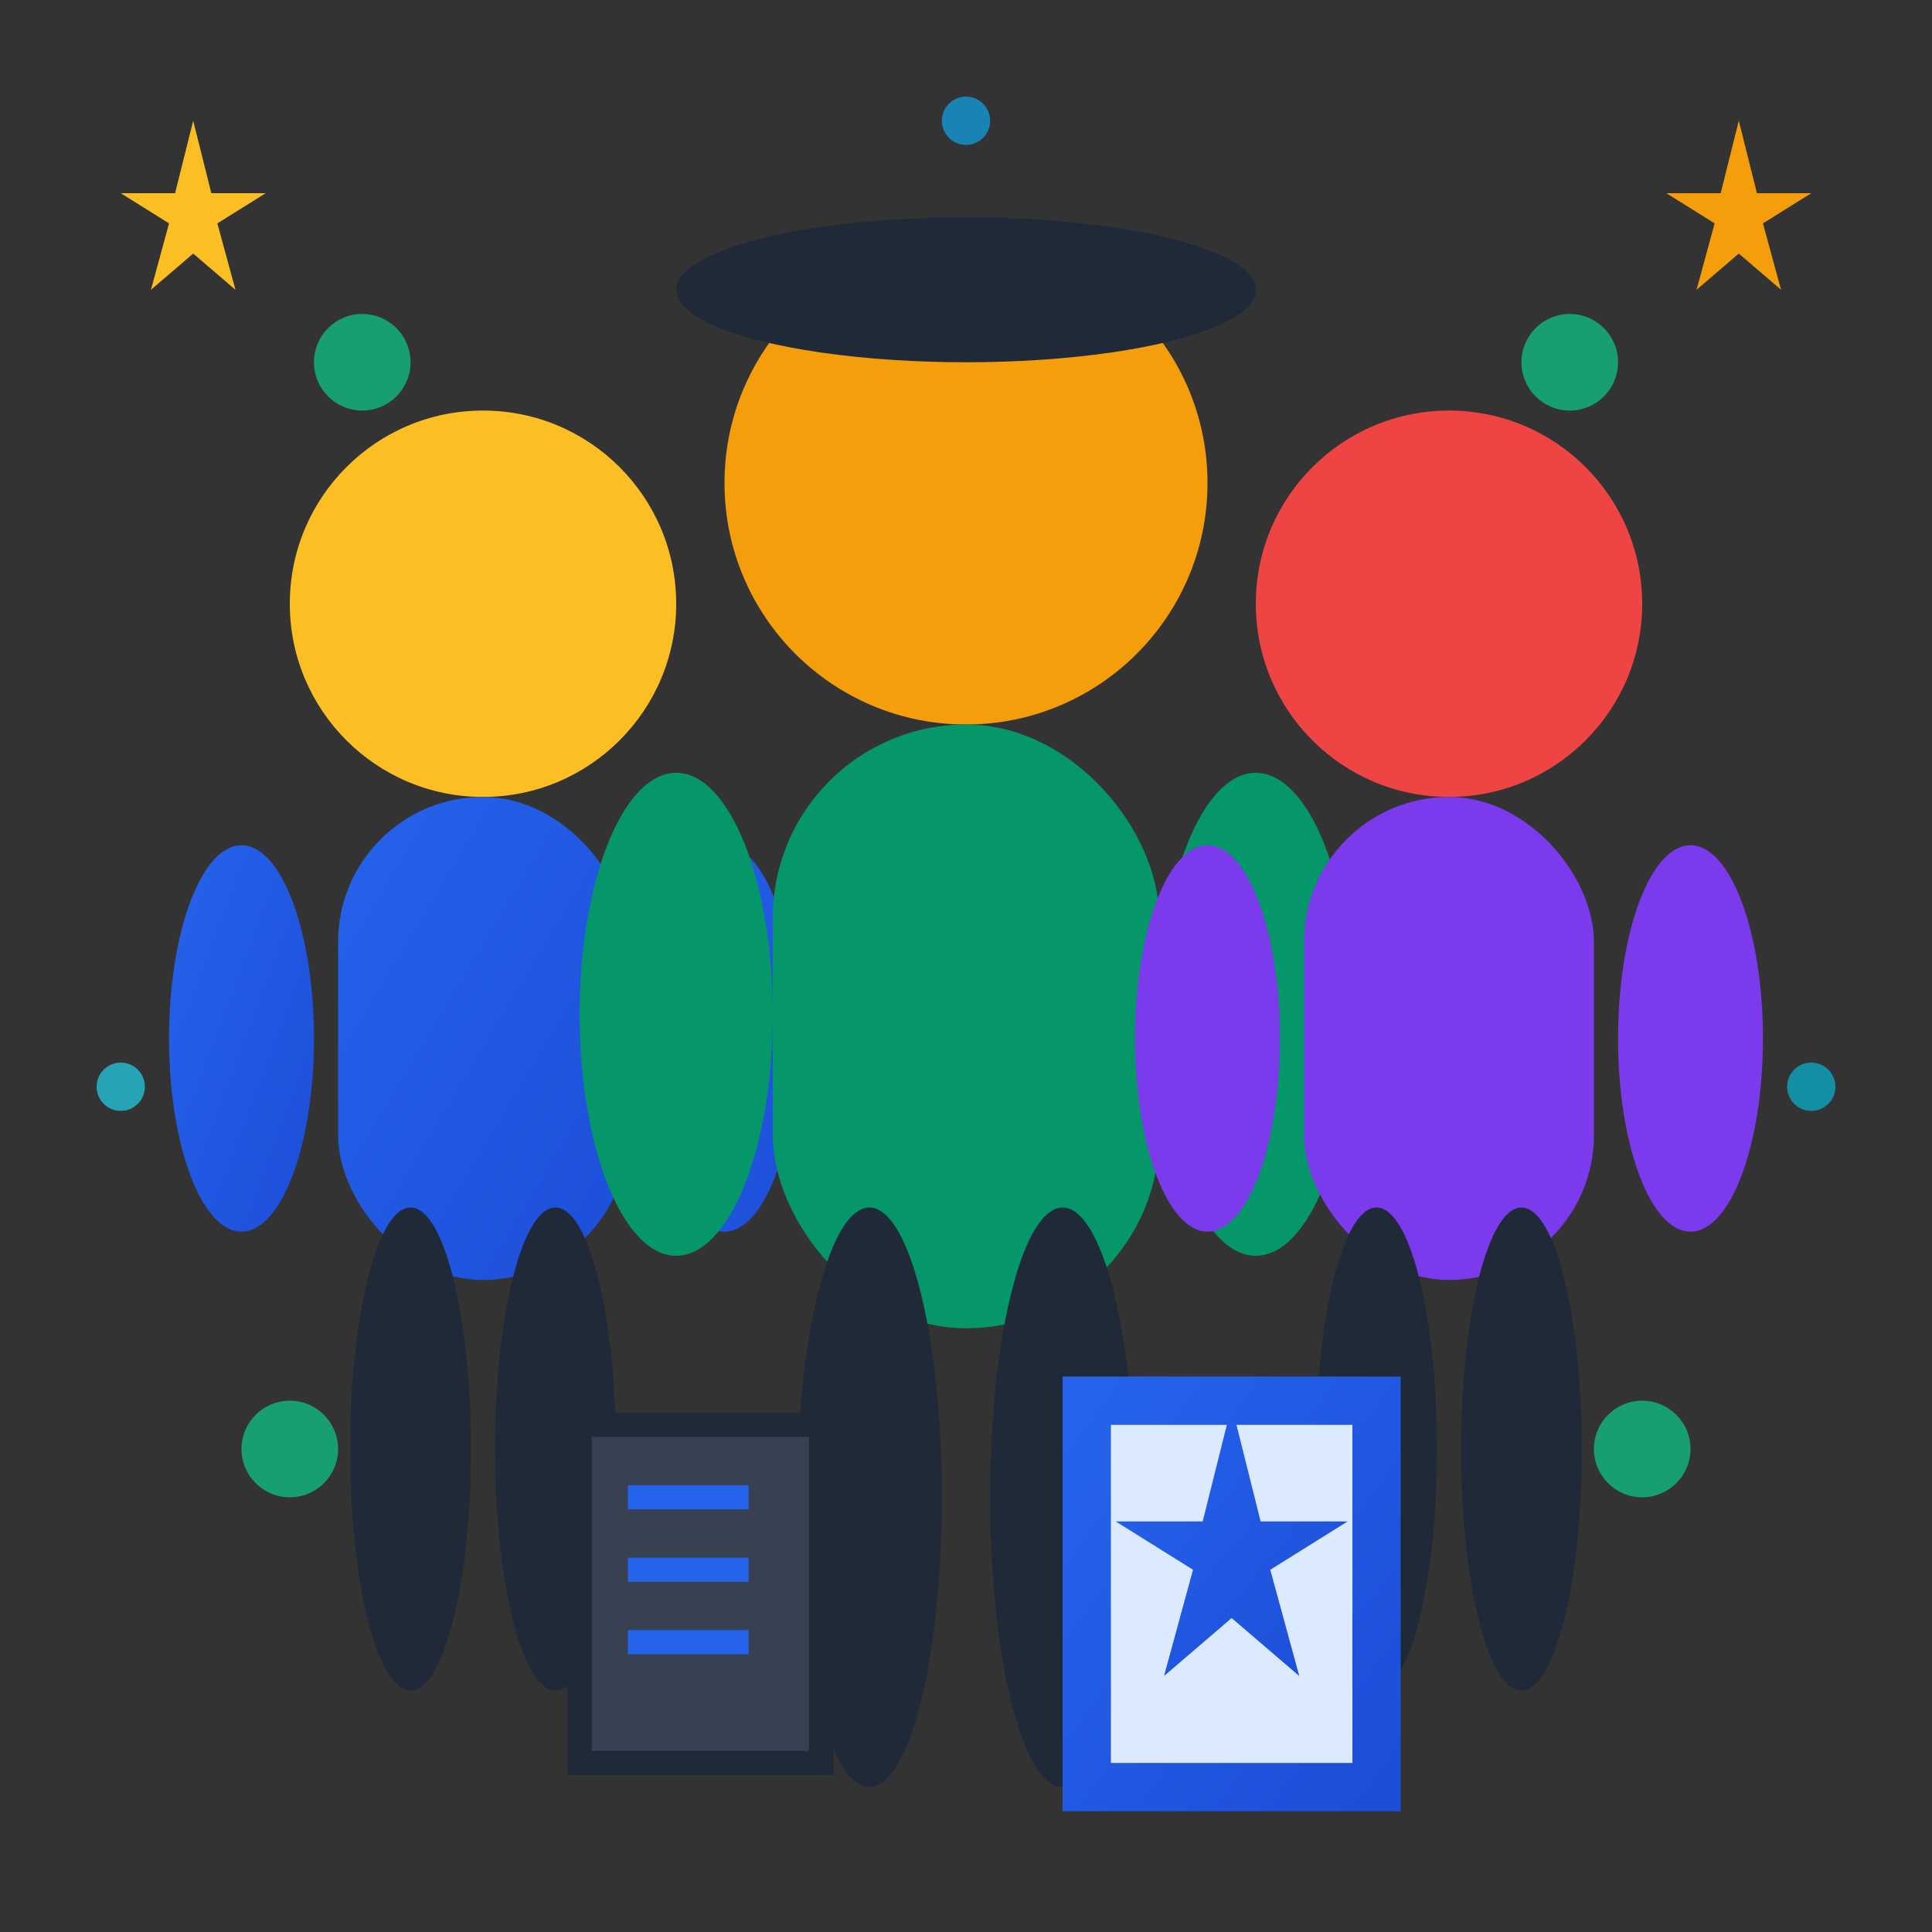
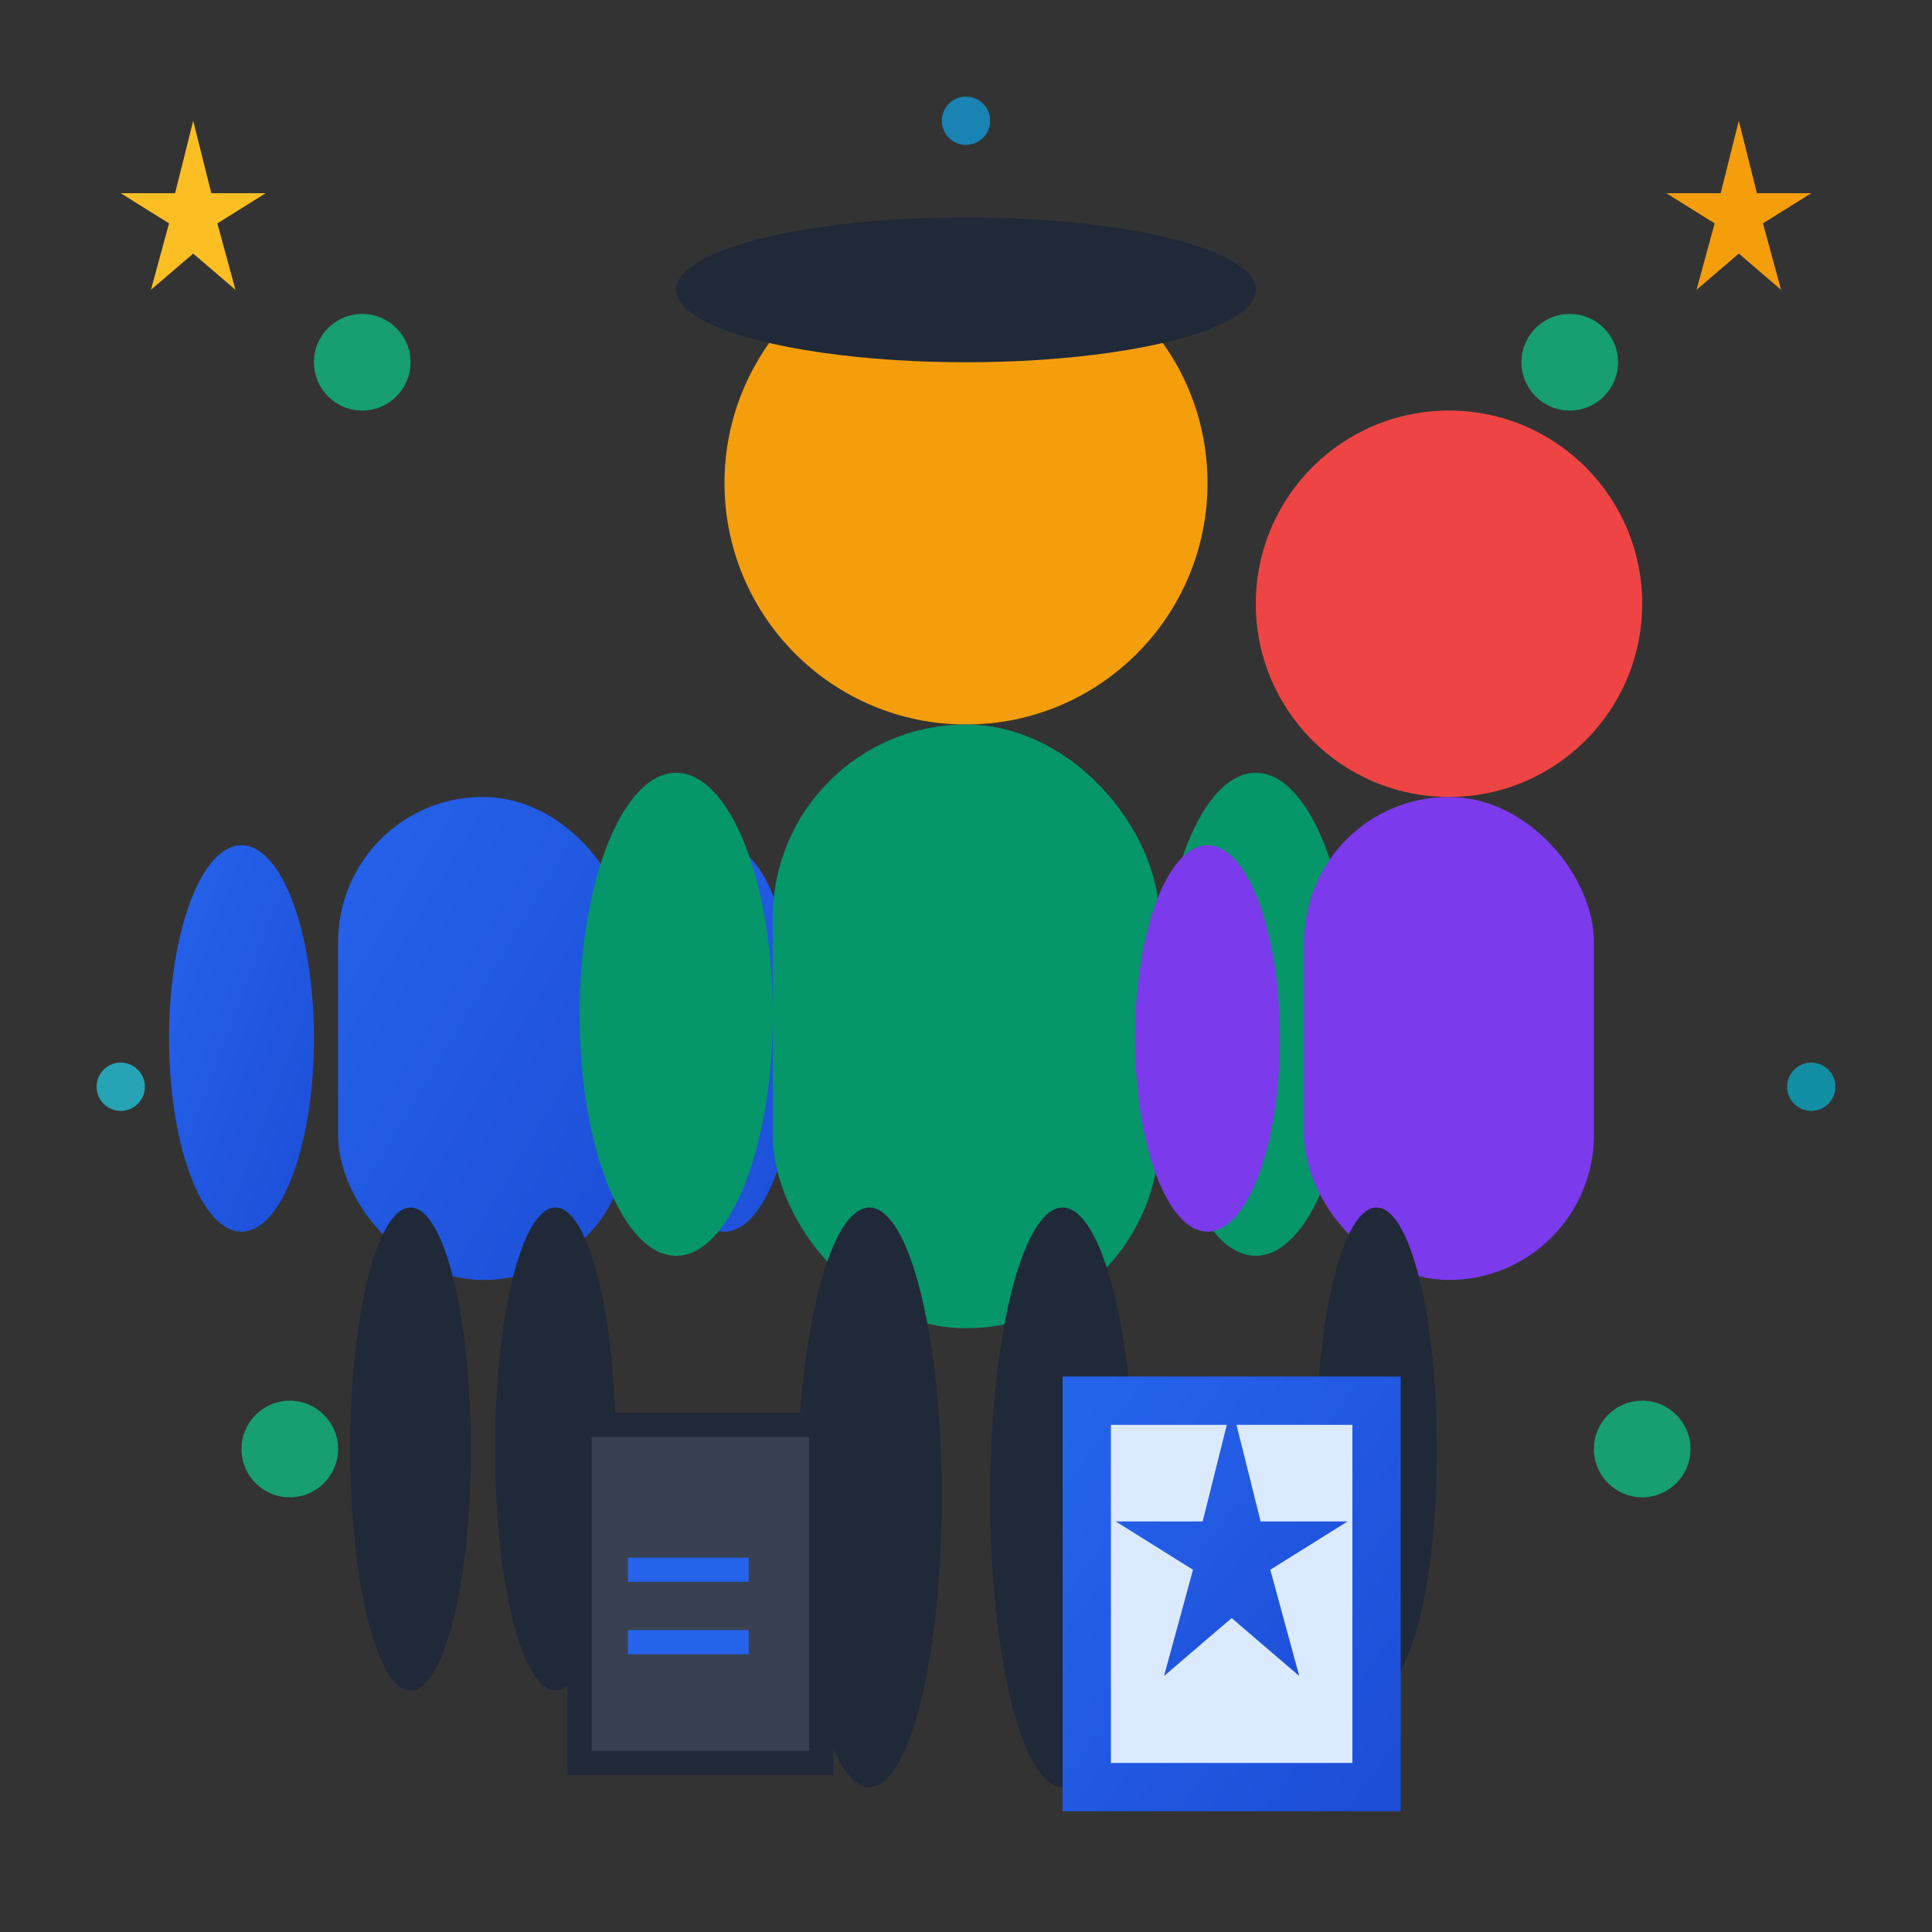
<svg xmlns="http://www.w3.org/2000/svg" width="80" height="80" viewBox="0 0 80 80" fill="none">
  <rect x="0" y="0" width="80" height="80" fill="#333333" stroke="none" />
  <defs>
    <linearGradient id="teamGradient" x1="0%" y1="0%" x2="100%" y2="100%">
      <stop offset="0%" style="stop-color:#2563eb;stop-opacity:1" />
      <stop offset="100%" style="stop-color:#1d4ed8;stop-opacity:1" />
    </linearGradient>
  </defs>
  <g transform="translate(20, 25)">
-     <circle cx="0" cy="0" r="8" fill="#fbbf24" />
    <rect x="-6" y="8" width="12" height="20" rx="6" fill="url(#teamGradient)" />
    <ellipse cx="-10" cy="18" rx="3" ry="8" fill="url(#teamGradient)" />
    <ellipse cx="10" cy="18" rx="3" ry="8" fill="url(#teamGradient)" />
    <ellipse cx="-3" cy="35" rx="2.5" ry="10" fill="#1f2937" />
    <ellipse cx="3" cy="35" rx="2.5" ry="10" fill="#1f2937" />
  </g>
  <g transform="translate(40, 20)">
    <circle cx="0" cy="0" r="10" fill="#f59e0b" />
    <rect x="-8" y="10" width="16" height="25" rx="8" fill="#059669" />
    <ellipse cx="-12" cy="22" rx="4" ry="10" fill="#059669" />
    <ellipse cx="12" cy="22" rx="4" ry="10" fill="#059669" />
    <ellipse cx="-4" cy="42" rx="3" ry="12" fill="#1f2937" />
    <ellipse cx="4" cy="42" rx="3" ry="12" fill="#1f2937" />
    <ellipse cx="0" cy="-8" rx="12" ry="3" fill="#1f2937" />
  </g>
  <g transform="translate(60, 25)">
    <circle cx="0" cy="0" r="8" fill="#ef4444" />
    <rect x="-6" y="8" width="12" height="20" rx="6" fill="#7c3aed" />
    <ellipse cx="-10" cy="18" rx="3" ry="8" fill="#7c3aed" />
-     <ellipse cx="10" cy="18" rx="3" ry="8" fill="#7c3aed" />
    <ellipse cx="-3" cy="35" rx="2.5" ry="10" fill="#1f2937" />
-     <ellipse cx="3" cy="35" rx="2.5" ry="10" fill="#1f2937" />
  </g>
  <rect x="25" y="60" width="8" height="12" fill="#f3f4f6" />
  <rect x="24" y="59" width="10" height="14" fill="#374151" stroke="#1f2937" />
  <g stroke="#2563eb" stroke-width="1">
-     <line x1="26" y1="62" x2="31" y2="62" />
    <line x1="26" y1="65" x2="31" y2="65" />
    <line x1="26" y1="68" x2="31" y2="68" />
  </g>
  <rect x="45" y="58" width="12" height="16" fill="#dbeafe" stroke="url(#teamGradient)" stroke-width="2" />
  <g transform="translate(51, 63) scale(0.8)" fill="url(#teamGradient)">
    <path d="M0,-6 L1.5,0 L6,0 L2,2.5 L3.5,8 L0,5 L-3.5,8 L-2,2.5 L-6,0 L-1.5,0 Z" />
  </g>
  <g stroke="url(#teamGradient)" stroke-width="1" stroke-dasharray="2 2" opacity="0.5">
    <line x1="28" y1="35" x2="32" y2="35" />
    <line x1="48" y1="35" x2="52" y2="35" />
  </g>
  <g fill="#10b981" opacity="0.8">
    <circle cx="15" cy="15" r="2" />
    <circle cx="65" cy="15" r="2" />
    <circle cx="12" cy="60" r="2" />
    <circle cx="68" cy="60" r="2" />
  </g>
  <g transform="translate(8, 8) scale(0.5)" fill="#fbbf24">
    <path d="M0,-6 L1.5,0 L6,0 L2,2.5 L3.5,8 L0,5 L-3.5,8 L-2,2.5 L-6,0 L-1.5,0 Z" />
  </g>
  <g transform="translate(72, 8) scale(0.5)" fill="#f59e0b">
    <path d="M0,-6 L1.5,0 L6,0 L2,2.5 L3.5,8 L0,5 L-3.5,8 L-2,2.5 L-6,0 L-1.5,0 Z" />
  </g>
  <g opacity="0.7">
    <circle cx="5" cy="45" r="1" fill="#22d3ee" />
    <circle cx="75" cy="45" r="1" fill="#06b6d4" />
    <circle cx="40" cy="5" r="1" fill="#0ea5e9" />
  </g>
</svg>